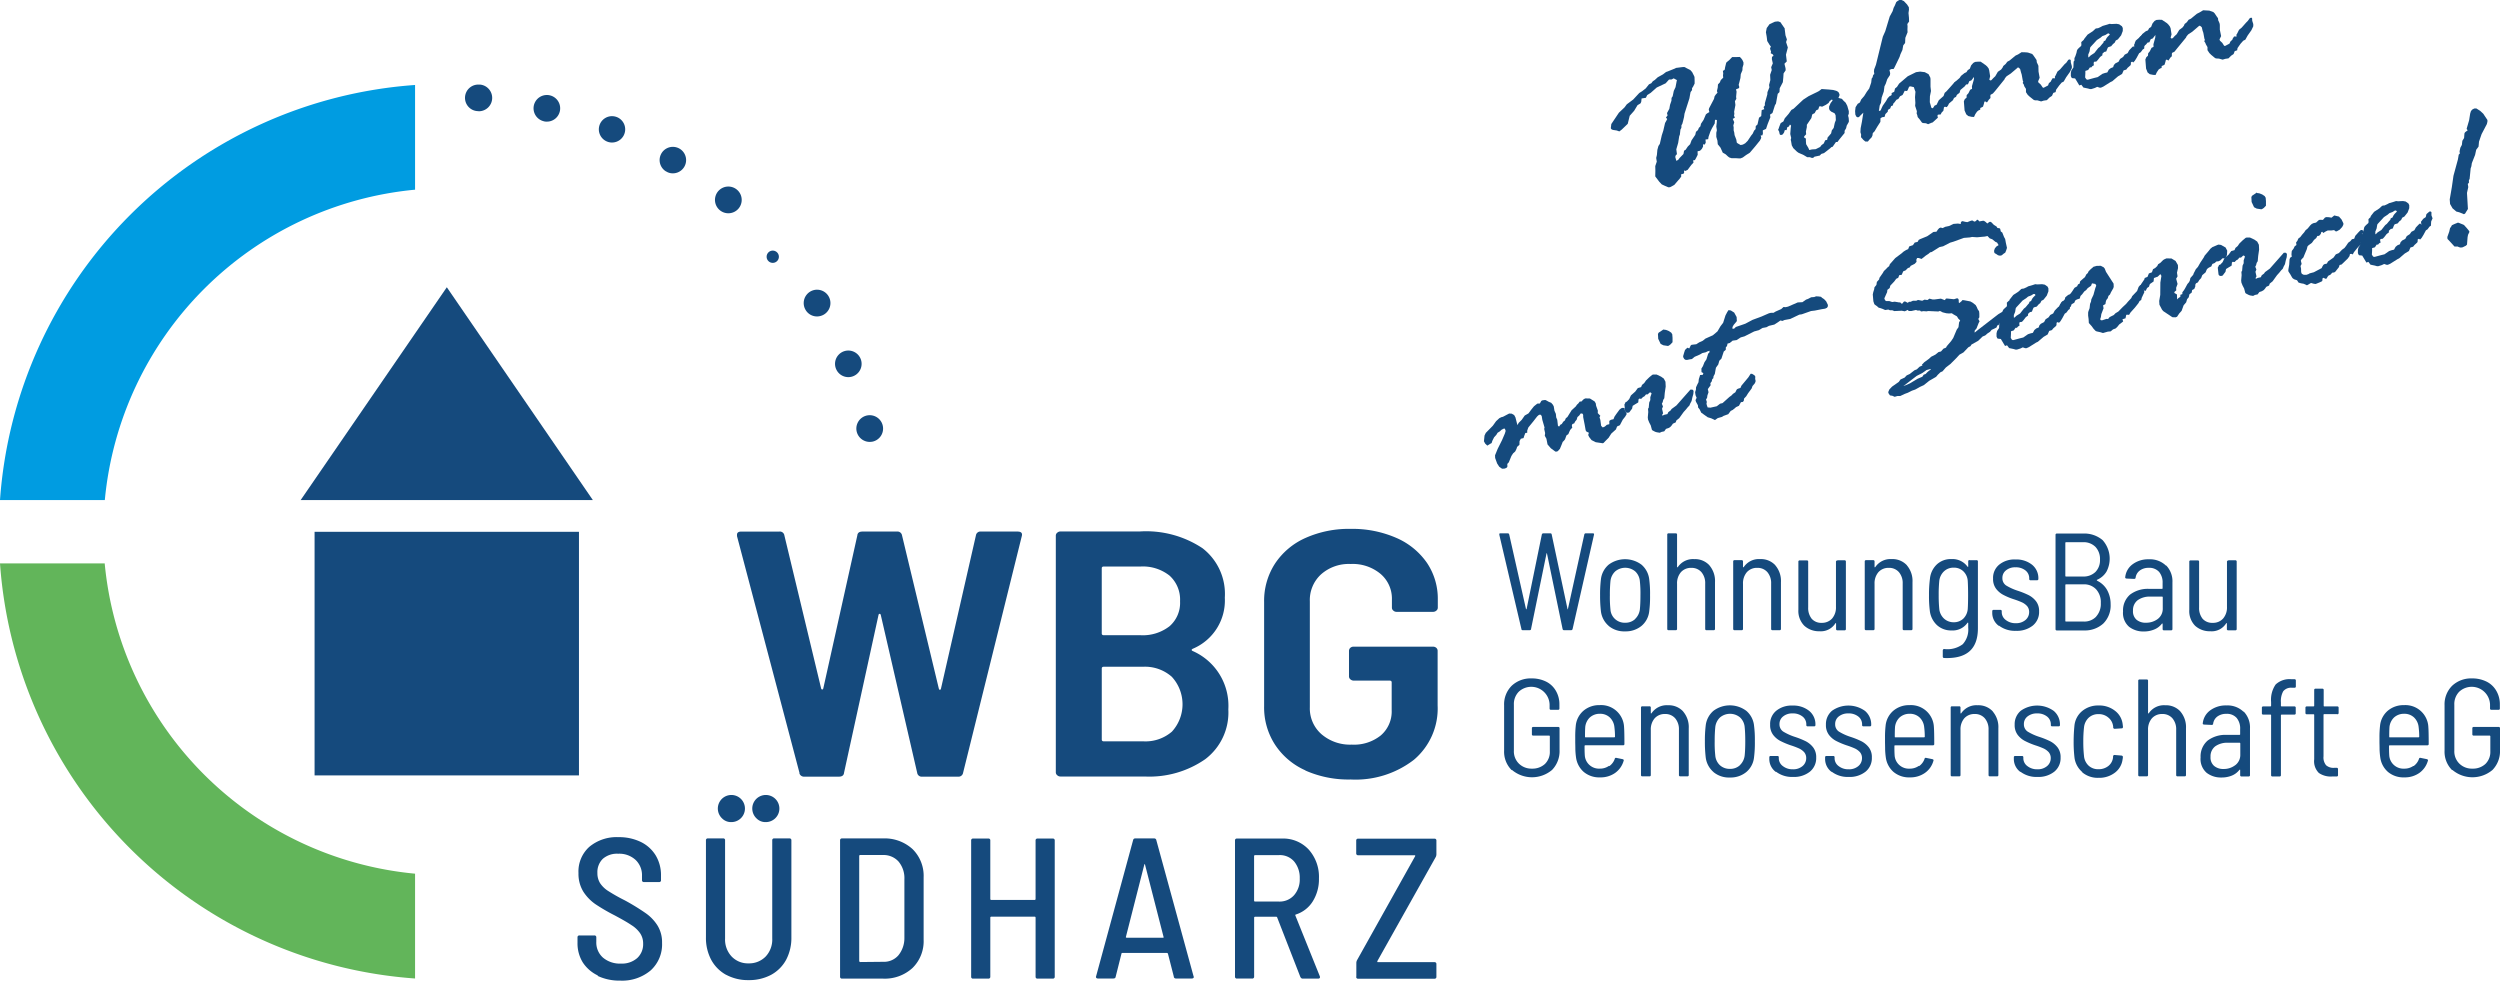
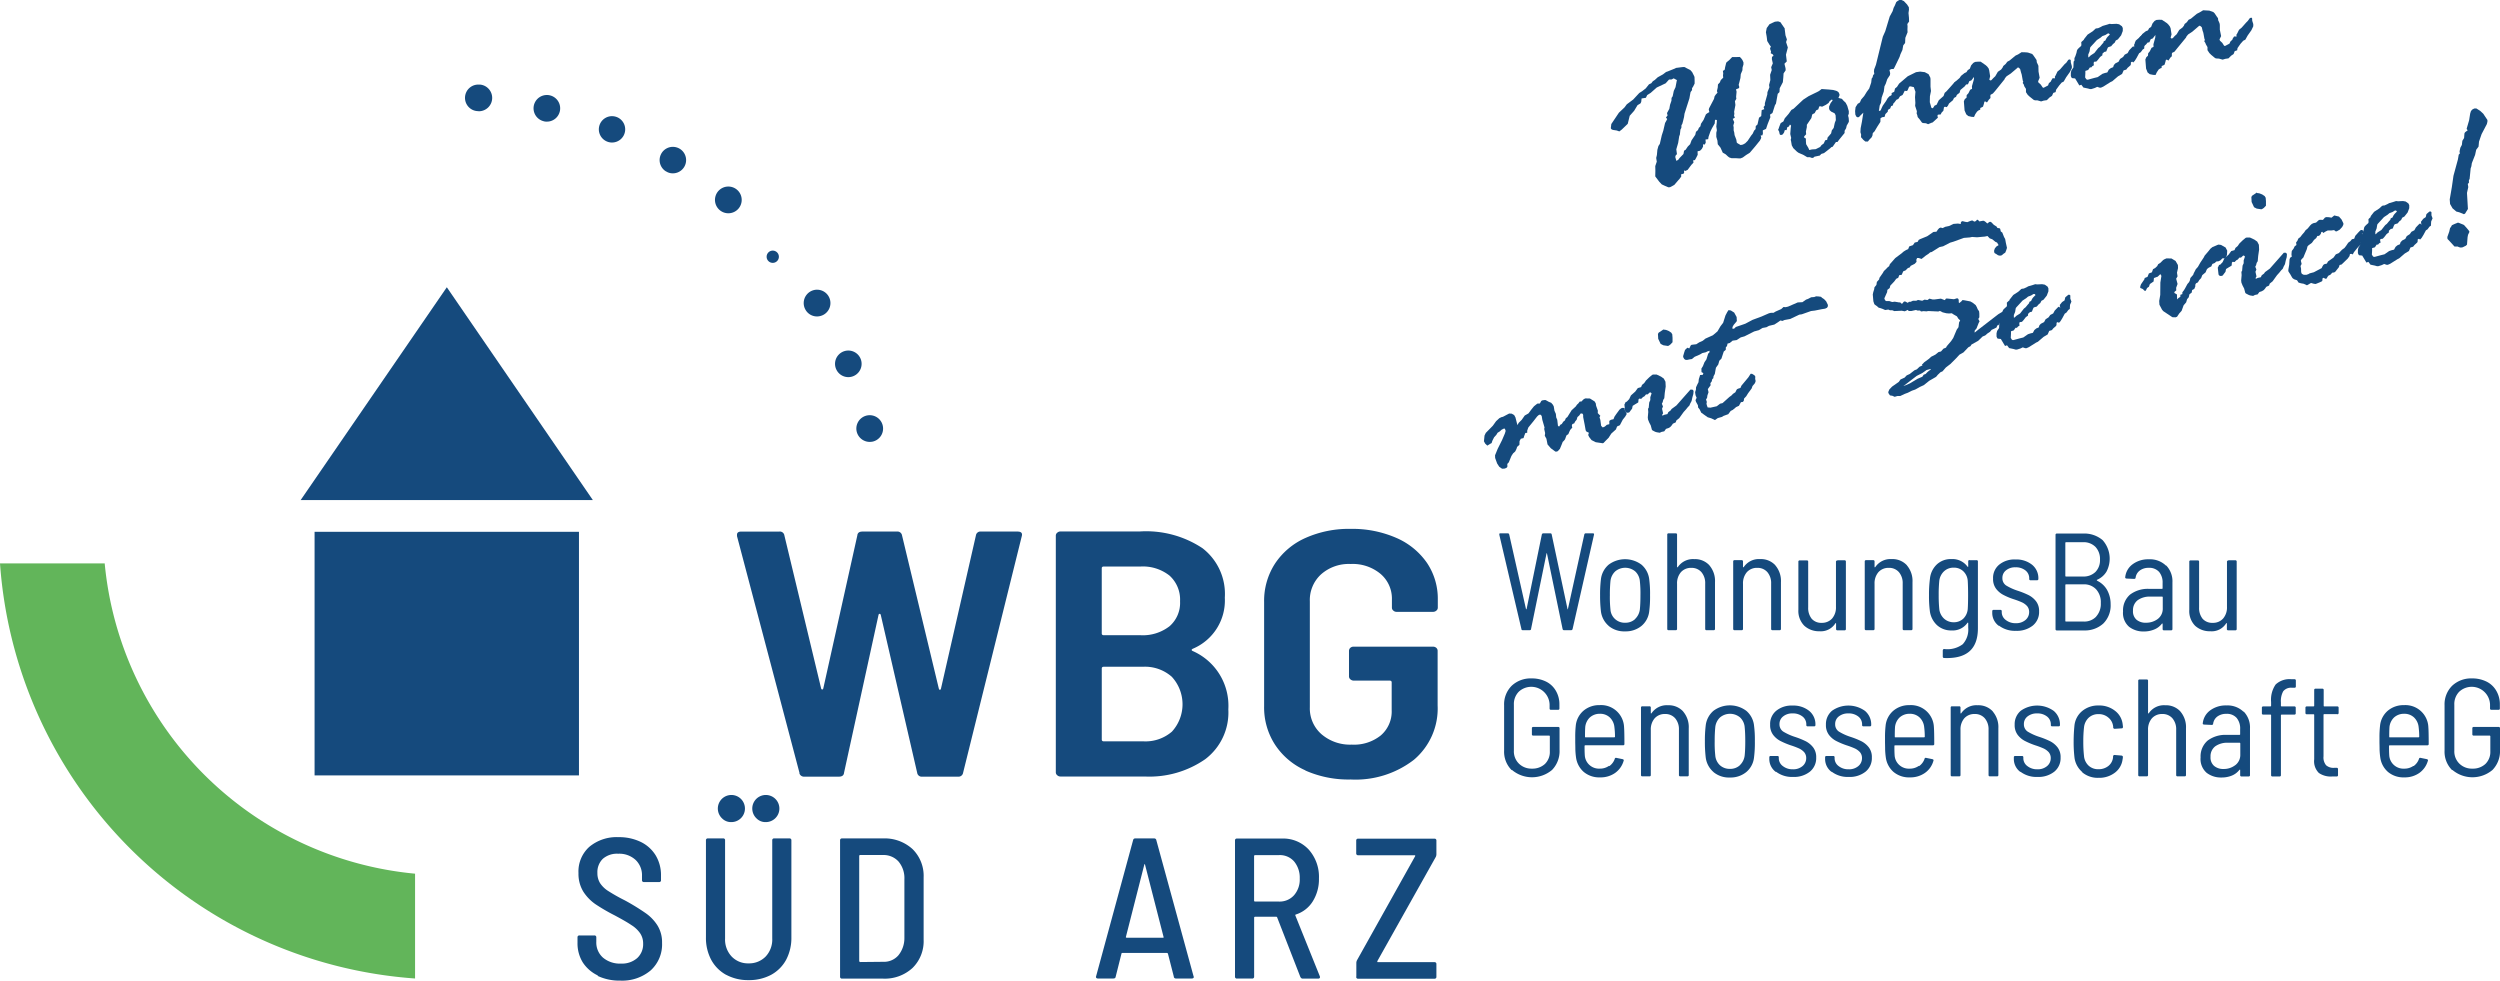
<svg xmlns="http://www.w3.org/2000/svg" id="Ebene_1" data-name="Ebene 1" width="224.476" height="88.049" viewBox="0 0 224.476 88.049">
  <g id="Gruppe_10" data-name="Gruppe 10">
    <g id="Gruppe_8" data-name="Gruppe 8" transform="translate(0 7.595)">
      <rect id="Rechteck_4" data-name="Rechteck 4" width="23.739" height="21.873" transform="translate(28.246 40.156)" fill="#154a7d" />
      <path id="Pfad_5" data-name="Pfad 5" d="M25.76,43.716,38.882,24.61,51.993,43.716Z" transform="translate(1.238 -6.412)" fill="#154a7d" />
      <path id="Pfad_6" data-name="Pfad 6" d="M51.3,84.14a3.288,3.288,0,0,1-1.352-1.174,3.253,3.253,0,0,1-.472-1.761v-.482a.16.16,0,0,1,.178-.178h1.331a.16.16,0,0,1,.178.178v.4a1.806,1.806,0,0,0,.6,1.415,2.353,2.353,0,0,0,1.625.535,2.067,2.067,0,0,0,1.446-.493,1.684,1.684,0,0,0,.535-1.3,1.63,1.63,0,0,0-.272-.933,2.672,2.672,0,0,0-.786-.734c-.335-.231-.838-.514-1.478-.859a16.838,16.838,0,0,1-1.75-1.017,4.007,4.007,0,0,1-1.09-1.132,3.064,3.064,0,0,1-.43-1.656,2.973,2.973,0,0,1,.985-2.369,3.833,3.833,0,0,1,2.62-.859,4.454,4.454,0,0,1,1.991.43A3.209,3.209,0,0,1,56.5,73.365a3.426,3.426,0,0,1,.472,1.8v.409a.156.156,0,0,1-.178.178H55.444a.16.16,0,0,1-.178-.178V75.2a1.887,1.887,0,0,0-.576-1.436,2.154,2.154,0,0,0-1.562-.555,1.937,1.937,0,0,0-1.373.451,1.658,1.658,0,0,0-.493,1.279,1.688,1.688,0,0,0,.241.912,2.438,2.438,0,0,0,.744.713,16.121,16.121,0,0,0,1.488.838,19.768,19.768,0,0,1,1.876,1.153,3.875,3.875,0,0,1,1.048,1.1,2.865,2.865,0,0,1,.409,1.562,3.157,3.157,0,0,1-1.017,2.463,3.962,3.962,0,0,1-2.735.922,4.592,4.592,0,0,1-2.023-.419" transform="translate(2.379 -4.147)" fill="#154a7d" />
      <path id="Pfad_7" data-name="Pfad 7" d="M65.029,70.211a1.217,1.217,0,1,1,.828.325,1.113,1.113,0,0,1-.828-.325m-3.092,0a1.217,1.217,0,1,1,.828.325,1.113,1.113,0,0,1-.828-.325M62.3,84.255A3.358,3.358,0,0,1,60.952,82.9a4.179,4.179,0,0,1-.472-2.023v-8.7A.16.16,0,0,1,60.658,72h1.362a.156.156,0,0,1,.178.178v8.8a2.228,2.228,0,0,0,.587,1.625,2.014,2.014,0,0,0,1.52.618,2.061,2.061,0,0,0,1.541-.618,2.227,2.227,0,0,0,.587-1.625v-8.8A.16.16,0,0,1,66.611,72h1.363a.16.16,0,0,1,.178.178v8.7A4.208,4.208,0,0,1,67.68,82.9a3.358,3.358,0,0,1-1.352,1.352,4.179,4.179,0,0,1-2.023.472,4.1,4.1,0,0,1-2-.472" transform="translate(2.907 -4.315)" fill="#154a7d" />
      <path id="Pfad_8" data-name="Pfad 8" d="M73.773,82.929l2.065-.021a1.711,1.711,0,0,0,1.373-.587,2.446,2.446,0,0,0,.535-1.572V75.5a2.316,2.316,0,0,0-.524-1.593,1.8,1.8,0,0,0-1.4-.587H73.762s-.073.021-.073.073v9.454s.021.073.073.073m-1.792,1.31V72.008a.16.16,0,0,1,.178-.178H75.8a3.71,3.71,0,0,1,2.673.954,3.362,3.362,0,0,1,1,2.536v5.607a3.362,3.362,0,0,1-1,2.536,3.676,3.676,0,0,1-2.673.954H72.148a.16.16,0,0,1-.178-.178" transform="translate(3.46 -4.142)" fill="#154a7d" />
-       <path id="Pfad_9" data-name="Pfad 9" d="M89.164,71.84h1.363a.16.16,0,0,1,.178.178V84.239a.16.16,0,0,1-.178.178H89.164a.16.16,0,0,1-.178-.178V78.925s-.021-.073-.073-.073h-3.92s-.073.021-.073.073v5.314a.16.16,0,0,1-.178.178H83.378a.16.16,0,0,1-.178-.178V72.018a.16.16,0,0,1,.178-.178h1.363a.156.156,0,0,1,.178.178v5.261s.021.073.073.073h3.92s.073-.021.073-.073V72.018a.16.16,0,0,1,.178-.178" transform="translate(4 -4.141)" fill="#154a7d" />
      <path id="Pfad_10" data-name="Pfad 10" d="M96.584,80.718a.171.171,0,0,0,.063.031H99.9a.082.082,0,0,0,.063-.031c.021-.021.021-.031,0-.042l-1.666-6.5s-.021-.042-.031-.042-.021.01-.031.042l-1.656,6.5v.042m4.308,3.532-.535-2.086a.143.143,0,0,0-.094-.052H96.28c-.063,0-.094.021-.094.052l-.524,2.086c-.01.1-.084.157-.2.157h-1.4a.181.181,0,0,1-.136-.052.139.139,0,0,1-.021-.147l3.322-12.221a.185.185,0,0,1,.2-.157h1.687a.185.185,0,0,1,.2.157l3.343,12.221.021.052c0,.094-.063.147-.178.147H101.08a.185.185,0,0,1-.2-.157" transform="translate(4.514 -4.142)" fill="#154a7d" />
      <path id="Pfad_11" data-name="Pfad 11" d="M107.519,73.4v4.025s.021.073.073.073h2.17a1.726,1.726,0,0,0,1.342-.566,2.134,2.134,0,0,0,.514-1.5,2.281,2.281,0,0,0-.5-1.53,1.693,1.693,0,0,0-1.352-.576h-2.17s-.073.021-.073.073m4.15,10.869-2.086-5.356s-.031-.052-.073-.052h-1.918s-.073.021-.073.073v5.3a.16.16,0,0,1-.178.178h-1.362a.16.16,0,0,1-.178-.178V72.018a.16.16,0,0,1,.178-.178H110a3.129,3.129,0,0,1,2.421.985,3.672,3.672,0,0,1,.922,2.589,3.75,3.75,0,0,1-.555,2.065,2.781,2.781,0,0,1-1.53,1.184c-.031.01-.052.042-.031.094l2.19,5.439.021.073c0,.094-.052.147-.157.147h-1.4a.21.21,0,0,1-.2-.147" transform="translate(5.086 -4.141)" fill="#154a7d" />
      <path id="Pfad_12" data-name="Pfad 12" d="M116.2,84.238V83.012a.571.571,0,0,1,.052-.231l5.23-9.359a.12.12,0,0,0,0-.063c0-.021-.021-.021-.042-.021h-5.073a.16.16,0,0,1-.178-.178V72.028a.16.16,0,0,1,.178-.178h6.844a.16.16,0,0,1,.178.178v1.226a.571.571,0,0,1-.052.231l-5.251,9.359a.12.12,0,0,0,0,.063c0,.021.021.031.042.031h5.083a.16.16,0,0,1,.178.178v1.132a.16.16,0,0,1-.178.178h-6.844a.16.16,0,0,1-.178-.178" transform="translate(5.586 -4.141)" fill="#154a7d" />
      <path id="Pfad_13" data-name="Pfad 13" d="M130.431,54.274l-1.981-8.447v-.052c-.01-.052.021-.084.094-.084h.66c.073,0,.115.031.136.115l1.5,6.666s.021.042.031.042.021-.01.031-.042l1.363-6.666a.135.135,0,0,1,.136-.115h.618c.084,0,.126.031.136.115l1.415,6.666s.01.042.021.042.021-.01.021-.042l1.467-6.666a.128.128,0,0,1,.136-.115h.639c.084,0,.115.042.094.136l-1.918,8.447a.135.135,0,0,1-.136.115h-.629c-.073,0-.115-.031-.136-.115l-1.4-6.771-.021-.042a.115.115,0,0,0-.021.042L131.3,54.274c0,.073-.052.115-.136.115h-.6a.121.121,0,0,1-.136-.115" transform="translate(6.175 -5.398)" fill="#154a7d" />
      <path id="Pfad_14" data-name="Pfad 14" d="M140.214,53.287a1.42,1.42,0,0,0,.44-.87c.031-.3.052-.723.052-1.268a10.16,10.16,0,0,0-.052-1.268,1.349,1.349,0,0,0-.419-.88,1.4,1.4,0,0,0-1.792,0,1.41,1.41,0,0,0-.43.88,12.572,12.572,0,0,0-.052,1.268,10.16,10.16,0,0,0,.052,1.268,1.272,1.272,0,0,0,1.321,1.195,1.263,1.263,0,0,0,.891-.325m-2.369.608a2.049,2.049,0,0,1-.7-1.321,11.688,11.688,0,0,1-.073-1.436,11.109,11.109,0,0,1,.073-1.415,2.041,2.041,0,0,1,.692-1.321,2.463,2.463,0,0,1,2.956,0,2.041,2.041,0,0,1,.692,1.321,9.783,9.783,0,0,1,.073,1.415,10.112,10.112,0,0,1-.073,1.436,1.992,1.992,0,0,1-.692,1.321,2.225,2.225,0,0,1-1.478.493,2.172,2.172,0,0,1-1.478-.493" transform="translate(6.59 -5.292)" fill="#154a7d" />
      <path id="Pfad_15" data-name="Pfad 15" d="M146.624,48.572a2.152,2.152,0,0,1,.5,1.509v4.182a.111.111,0,0,1-.126.126h-.629a.111.111,0,0,1-.126-.126V50.207a1.514,1.514,0,0,0-.335-1.027,1.155,1.155,0,0,0-.912-.388,1.2,1.2,0,0,0-.933.388,1.523,1.523,0,0,0-.346,1.048v4.035a.111.111,0,0,1-.126.126h-.629a.111.111,0,0,1-.126-.126V45.816a.111.111,0,0,1,.126-.126h.629a.111.111,0,0,1,.126.126v2.893s0,.031.021.031.021,0,.042-.01a1.637,1.637,0,0,1,1.478-.723,1.754,1.754,0,0,1,1.363.555" transform="translate(6.867 -5.398)" fill="#154a7d" />
      <path id="Pfad_16" data-name="Pfad 16" d="M152.274,48.466a2.152,2.152,0,0,1,.5,1.509v4.182a.111.111,0,0,1-.126.126h-.629a.111.111,0,0,1-.126-.126V50.1a1.514,1.514,0,0,0-.335-1.027,1.155,1.155,0,0,0-.912-.388,1.2,1.2,0,0,0-.933.388,1.523,1.523,0,0,0-.346,1.048v4.035a.111.111,0,0,1-.126.126h-.629a.111.111,0,0,1-.126-.126V48.12a.111.111,0,0,1,.126-.126h.629a.111.111,0,0,1,.126.126V48.6s0,.031.021.031.021,0,.042-.01a1.637,1.637,0,0,1,1.478-.723,1.754,1.754,0,0,1,1.363.555" transform="translate(7.138 -5.292)" fill="#154a7d" />
      <path id="Pfad_17" data-name="Pfad 17" d="M157.581,48h.629a.111.111,0,0,1,.126.126v6.037a.111.111,0,0,1-.126.126h-.629a.111.111,0,0,1-.126-.126v-.482s0-.042-.021-.042a.054.054,0,0,0-.042.021,1.54,1.54,0,0,1-1.425.713,1.942,1.942,0,0,1-1.362-.493,1.882,1.882,0,0,1-.535-1.436V48.136a.111.111,0,0,1,.126-.126h.629a.111.111,0,0,1,.126.126v4.087a1.543,1.543,0,0,0,.314,1.027,1.13,1.13,0,0,0,.891.367,1.218,1.218,0,0,0,.943-.388,1.523,1.523,0,0,0,.346-1.048V48.147a.111.111,0,0,1,.126-.126" transform="translate(7.407 -5.287)" fill="#154a7d" />
      <path id="Pfad_18" data-name="Pfad 18" d="M163.544,48.466a2.152,2.152,0,0,1,.5,1.509v4.182a.111.111,0,0,1-.126.126h-.629a.111.111,0,0,1-.126-.126V50.1a1.514,1.514,0,0,0-.335-1.027,1.155,1.155,0,0,0-.912-.388,1.2,1.2,0,0,0-.933.388,1.523,1.523,0,0,0-.346,1.048v4.035a.111.111,0,0,1-.126.126h-.629a.111.111,0,0,1-.126-.126V48.12a.111.111,0,0,1,.126-.126h.629a.111.111,0,0,1,.126.126V48.6s0,.031.021.031.021,0,.042-.01a1.637,1.637,0,0,1,1.478-.723,1.754,1.754,0,0,1,1.363.555" transform="translate(7.68 -5.292)" fill="#154a7d" />
      <path id="Pfad_19" data-name="Pfad 19" d="M168.771,51.129c0-.493-.01-.922-.031-1.268a1.313,1.313,0,0,0-.388-.859,1.2,1.2,0,0,0-.87-.335,1.227,1.227,0,0,0-.88.335,1.4,1.4,0,0,0-.419.859,12.577,12.577,0,0,0-.052,1.268,12.406,12.406,0,0,0,.052,1.247,1.371,1.371,0,0,0,.419.859,1.263,1.263,0,0,0,.88.335,1.22,1.22,0,0,0,.87-.335,1.366,1.366,0,0,0,.388-.859c.021-.325.031-.734.031-1.247m.126-3.134h.629a.111.111,0,0,1,.126.126v5.985c0,1.876-1.006,2.756-3.029,2.673-.084,0-.126-.052-.126-.136v-.555a.216.216,0,0,1,.052-.094.113.113,0,0,1,.084-.021,2.292,2.292,0,0,0,1.656-.43,1.947,1.947,0,0,0,.493-1.488v-.409s0-.031-.021-.042a.063.063,0,0,0-.042.01,1.617,1.617,0,0,1-1.425.692,1.879,1.879,0,0,1-1.31-.472,2.09,2.09,0,0,1-.65-1.3,10.307,10.307,0,0,1-.073-1.4,10.532,10.532,0,0,1,.084-1.467,2.033,2.033,0,0,1,.618-1.289,1.84,1.84,0,0,1,1.31-.482,1.672,1.672,0,0,1,1.446.681c.021.021.031.021.042.021s.021-.01.021-.031V48.11a.111.111,0,0,1,.126-.126" transform="translate(7.945 -5.292)" fill="#154a7d" />
      <path id="Pfad_20" data-name="Pfad 20" d="M171.256,53.883a1.435,1.435,0,0,1-.576-1.184v-.115a.111.111,0,0,1,.126-.126h.6a.111.111,0,0,1,.126.126v.084a.874.874,0,0,0,.356.692,1.389,1.389,0,0,0,.9.293,1.278,1.278,0,0,0,.87-.283.915.915,0,0,0,.335-.723.813.813,0,0,0-.178-.524,1.448,1.448,0,0,0-.451-.335,7.215,7.215,0,0,0-.744-.283,5.694,5.694,0,0,1-.954-.4,1.937,1.937,0,0,1-.65-.555,1.438,1.438,0,0,1-.262-.9,1.532,1.532,0,0,1,.555-1.258,2.169,2.169,0,0,1,1.457-.461,2.258,2.258,0,0,1,1.5.482,1.547,1.547,0,0,1,.555,1.237v.021a.111.111,0,0,1-.126.126h-.566A.111.111,0,0,1,174,49.67v-.052a.888.888,0,0,0-.335-.7,1.365,1.365,0,0,0-.9-.283,1.27,1.27,0,0,0-.849.272.844.844,0,0,0-.325.692.773.773,0,0,0,.325.66,4.851,4.851,0,0,0,1.027.472,7.525,7.525,0,0,1,1,.4,2.006,2.006,0,0,1,.671.555,1.43,1.43,0,0,1,.272.912,1.561,1.561,0,0,1-.566,1.268,2.282,2.282,0,0,1-1.509.472,2.367,2.367,0,0,1-1.52-.461" transform="translate(8.205 -5.291)" fill="#154a7d" />
      <path id="Pfad_21" data-name="Pfad 21" d="M179.747,53.162a1.682,1.682,0,0,0,.419-1.216,1.708,1.708,0,0,0-.419-1.226,1.477,1.477,0,0,0-1.142-.451h-1.572s-.052.021-.052.052V53.56s.01.052.052.052h1.593a1.469,1.469,0,0,0,1.132-.451m-2.777-6.645v3s.01.052.052.052h1.53a1.521,1.521,0,0,0,1.121-.409,1.487,1.487,0,0,0,.409-1.1,1.581,1.581,0,0,0-.409-1.153,1.486,1.486,0,0,0-1.121-.419h-1.53s-.052.021-.052.052m2.851,3.406a2.043,2.043,0,0,1,.891.817,2.609,2.609,0,0,1,.325,1.289,2.283,2.283,0,0,1-.66,1.74,2.452,2.452,0,0,1-1.74.618h-2.421a.111.111,0,0,1-.126-.126V45.836a.111.111,0,0,1,.126-.126h2.327a2.543,2.543,0,0,1,1.771.587,2.493,2.493,0,0,1,.346,2.84,1.838,1.838,0,0,1-.838.723q-.063.031,0,.063" transform="translate(8.466 -5.397)" fill="#154a7d" />
      <path id="Pfad_22" data-name="Pfad 22" d="M185,53.276a1.15,1.15,0,0,0,.451-.954V51.316s-.021-.052-.052-.052h-1.08a1.849,1.849,0,0,0-1.121.325,1.121,1.121,0,0,0-.419.943.987.987,0,0,0,.325.817,1.255,1.255,0,0,0,.838.262A1.725,1.725,0,0,0,185,53.276m.765-4.8a2.042,2.042,0,0,1,.555,1.52v4.171a.111.111,0,0,1-.126.126h-.629a.111.111,0,0,1-.126-.126v-.451s0-.031-.021-.031a.079.079,0,0,0-.042.01,1.646,1.646,0,0,1-.692.524,2.425,2.425,0,0,1-.933.178,2.094,2.094,0,0,1-1.321-.419,1.636,1.636,0,0,1-.545-1.383,1.872,1.872,0,0,1,.629-1.509,2.638,2.638,0,0,1,1.729-.514h1.142s.052-.01.052-.052v-.472a1.473,1.473,0,0,0-.314-1,1.177,1.177,0,0,0-.933-.367,1.308,1.308,0,0,0-.8.241.966.966,0,0,0-.377.639c0,.073-.052.115-.136.115l-.681-.031s-.073-.01-.094-.042a.082.082,0,0,1-.021-.084,1.634,1.634,0,0,1,.671-1.163,2.328,2.328,0,0,1,1.446-.44,2.066,2.066,0,0,1,1.541.566" transform="translate(8.744 -5.291)" fill="#154a7d" />
      <path id="Pfad_23" data-name="Pfad 23" d="M191.061,48h.629a.111.111,0,0,1,.126.126v6.037a.111.111,0,0,1-.126.126h-.629a.111.111,0,0,1-.126-.126v-.482s0-.042-.021-.042a.054.054,0,0,0-.042.021,1.529,1.529,0,0,1-1.425.713,1.942,1.942,0,0,1-1.363-.493,1.876,1.876,0,0,1-.524-1.436V48.136a.111.111,0,0,1,.126-.126h.629a.111.111,0,0,1,.126.126v4.087a1.543,1.543,0,0,0,.314,1.027,1.138,1.138,0,0,0,.9.367,1.2,1.2,0,0,0,.943-.388,1.523,1.523,0,0,0,.346-1.048V48.147a.111.111,0,0,1,.126-.126" transform="translate(9.017 -5.287)" fill="#154a7d" />
      <path id="Pfad_24" data-name="Pfad 24" d="M129.541,66.358a2.329,2.329,0,0,1-.681-1.75V60.531a2.345,2.345,0,0,1,.681-1.75,2.48,2.48,0,0,1,1.8-.66,2.86,2.86,0,0,1,1.3.293,2.072,2.072,0,0,1,.87.828,2.373,2.373,0,0,1,.314,1.226v.346a.111.111,0,0,1-.126.126h-.629a.111.111,0,0,1-.126-.126v-.346a1.647,1.647,0,0,0-2.767-1.153,1.581,1.581,0,0,0-.44,1.174v4.119a1.54,1.54,0,0,0,.451,1.163,1.6,1.6,0,0,0,1.174.451,1.647,1.647,0,0,0,1.163-.419,1.508,1.508,0,0,0,.44-1.142V63.308s-.021-.052-.052-.052H131.48a.111.111,0,0,1-.126-.126v-.524a.111.111,0,0,1,.126-.126h2.232a.111.111,0,0,1,.126.126v1.939a2.428,2.428,0,0,1-.671,1.792,2.791,2.791,0,0,1-3.605,0" transform="translate(6.195 -4.801)" fill="#154a7d" />
      <path id="Pfad_25" data-name="Pfad 25" d="M136.26,61.521a1.387,1.387,0,0,0-.409.859c-.021.346-.021.639-.021.87,0,.031.01.052.052.052h2.589s.052-.021.052-.052a6.8,6.8,0,0,0-.052-.859,1.388,1.388,0,0,0-.409-.87,1.253,1.253,0,0,0-.891-.335,1.319,1.319,0,0,0-.9.325m1.75,4.37a1.318,1.318,0,0,0,.482-.65.108.108,0,0,1,.147-.084l.566.115a.467.467,0,0,1,.084.052c.021.021.01.063,0,.094a2.006,2.006,0,0,1-.765,1.09,2.258,2.258,0,0,1-1.342.4,2.172,2.172,0,0,1-1.467-.482,2.093,2.093,0,0,1-.7-1.3,6.622,6.622,0,0,1-.063-.734c0-.283-.01-.514-.01-.7v-.388A8.837,8.837,0,0,1,135,62.265a2.033,2.033,0,0,1,.681-1.342,2.176,2.176,0,0,1,1.467-.514,2.063,2.063,0,0,1,2.19,1.981c.021.272.031.776.031,1.5a.111.111,0,0,1-.126.126h-3.4s-.052.021-.052.052c0,.262,0,.545.021.859a1.276,1.276,0,0,0,1.352,1.184,1.386,1.386,0,0,0,.807-.241" transform="translate(6.488 -4.691)" fill="#154a7d" />
      <path id="Pfad_26" data-name="Pfad 26" d="M144.374,60.986a2.152,2.152,0,0,1,.5,1.509v4.182a.111.111,0,0,1-.126.126h-.629a.111.111,0,0,1-.126-.126V62.621a1.514,1.514,0,0,0-.335-1.027,1.155,1.155,0,0,0-.912-.388,1.2,1.2,0,0,0-.933.388,1.523,1.523,0,0,0-.346,1.048v4.035a.111.111,0,0,1-.126.126h-.629a.111.111,0,0,1-.126-.126V60.64a.111.111,0,0,1,.126-.126h.629a.111.111,0,0,1,.126.126v.482s0,.031.021.031.021,0,.042-.01a1.637,1.637,0,0,1,1.478-.723,1.754,1.754,0,0,1,1.363.555" transform="translate(6.759 -4.69)" fill="#154a7d" />
      <path id="Pfad_27" data-name="Pfad 27" d="M149.194,65.807a1.42,1.42,0,0,0,.44-.88c.031-.3.052-.723.052-1.268s-.021-.964-.052-1.268a1.349,1.349,0,0,0-.419-.88,1.4,1.4,0,0,0-1.792,0,1.41,1.41,0,0,0-.43.88,12.572,12.572,0,0,0-.052,1.268,10.16,10.16,0,0,0,.052,1.268,1.349,1.349,0,0,0,.419.88,1.288,1.288,0,0,0,.9.325,1.263,1.263,0,0,0,.891-.325m-2.369.608a2.049,2.049,0,0,1-.7-1.321,11.691,11.691,0,0,1-.073-1.436,11.112,11.112,0,0,1,.073-1.415,2.041,2.041,0,0,1,.692-1.321,2.463,2.463,0,0,1,2.956,0,2.016,2.016,0,0,1,.692,1.321,9.783,9.783,0,0,1,.073,1.415,10.112,10.112,0,0,1-.073,1.436,1.992,1.992,0,0,1-.692,1.321,2.226,2.226,0,0,1-1.478.493,2.172,2.172,0,0,1-1.478-.493" transform="translate(7.022 -4.69)" fill="#154a7d" />
      <path id="Pfad_28" data-name="Pfad 28" d="M152.156,66.4a1.435,1.435,0,0,1-.576-1.184V65.1a.111.111,0,0,1,.126-.126h.6a.111.111,0,0,1,.126.126v.084a.874.874,0,0,0,.356.692,1.389,1.389,0,0,0,.9.293,1.278,1.278,0,0,0,.87-.283.915.915,0,0,0,.335-.723.813.813,0,0,0-.178-.524,1.448,1.448,0,0,0-.451-.335,7.213,7.213,0,0,0-.744-.283,6.737,6.737,0,0,1-.954-.4,1.937,1.937,0,0,1-.65-.555,1.438,1.438,0,0,1-.262-.9,1.532,1.532,0,0,1,.555-1.258,2.169,2.169,0,0,1,1.457-.461,2.258,2.258,0,0,1,1.5.482,1.547,1.547,0,0,1,.555,1.237v.021a.111.111,0,0,1-.126.126h-.566a.111.111,0,0,1-.126-.126v-.052a.888.888,0,0,0-.335-.7,1.365,1.365,0,0,0-.9-.283,1.27,1.27,0,0,0-.849.272.844.844,0,0,0-.325.692.773.773,0,0,0,.325.66,4.85,4.85,0,0,0,1.027.472,7.525,7.525,0,0,1,1,.4,2.006,2.006,0,0,1,.671.555,1.43,1.43,0,0,1,.273.912,1.561,1.561,0,0,1-.566,1.268,2.282,2.282,0,0,1-1.509.472,2.367,2.367,0,0,1-1.52-.461" transform="translate(7.287 -4.689)" fill="#154a7d" />
      <path id="Pfad_29" data-name="Pfad 29" d="M156.936,66.4a1.435,1.435,0,0,1-.576-1.184V65.1a.111.111,0,0,1,.126-.126h.6a.111.111,0,0,1,.126.126v.084a.874.874,0,0,0,.356.692,1.389,1.389,0,0,0,.9.293,1.278,1.278,0,0,0,.87-.283.915.915,0,0,0,.335-.723.813.813,0,0,0-.178-.524,1.448,1.448,0,0,0-.451-.335,7.215,7.215,0,0,0-.744-.283,6.735,6.735,0,0,1-.954-.4,1.936,1.936,0,0,1-.65-.555,1.438,1.438,0,0,1-.262-.9,1.563,1.563,0,0,1,.555-1.258,2.551,2.551,0,0,1,2.956.021,1.579,1.579,0,0,1,.555,1.237v.021a.111.111,0,0,1-.126.126h-.566a.111.111,0,0,1-.126-.126v-.052a.888.888,0,0,0-.335-.7,1.365,1.365,0,0,0-.9-.283,1.319,1.319,0,0,0-.859.272.844.844,0,0,0-.325.692.773.773,0,0,0,.325.66,4.85,4.85,0,0,0,1.027.472,7.524,7.524,0,0,1,1,.4,2.006,2.006,0,0,1,.671.555,1.43,1.43,0,0,1,.272.912,1.561,1.561,0,0,1-.566,1.268,2.282,2.282,0,0,1-1.509.472,2.367,2.367,0,0,1-1.52-.461" transform="translate(7.517 -4.689)" fill="#154a7d" />
      <path id="Pfad_30" data-name="Pfad 30" d="M162.8,61.521a1.387,1.387,0,0,0-.409.859c-.021.346-.021.639-.021.87,0,.031.01.052.052.052h2.589s.052-.021.052-.052a6.8,6.8,0,0,0-.052-.859,1.388,1.388,0,0,0-.409-.87,1.253,1.253,0,0,0-.891-.335,1.319,1.319,0,0,0-.9.325m1.75,4.37a1.317,1.317,0,0,0,.482-.65.108.108,0,0,1,.147-.084l.566.115a.467.467,0,0,1,.084.052c.021.021.01.063,0,.094a1.955,1.955,0,0,1-.765,1.09,2.258,2.258,0,0,1-1.342.4,2.172,2.172,0,0,1-1.467-.482,2.093,2.093,0,0,1-.7-1.3,6.629,6.629,0,0,1-.063-.734c0-.283-.01-.514-.01-.7v-.388a8.841,8.841,0,0,1,.052-1.027,2.033,2.033,0,0,1,.681-1.342,2.176,2.176,0,0,1,1.467-.514,2.063,2.063,0,0,1,2.19,1.981c.021.272.031.776.031,1.5a.111.111,0,0,1-.126.126h-3.4s-.052.021-.052.052c0,.262,0,.545.021.859a1.276,1.276,0,0,0,1.352,1.184,1.386,1.386,0,0,0,.807-.241" transform="translate(7.763 -4.691)" fill="#154a7d" />
      <path id="Pfad_31" data-name="Pfad 31" d="M170.9,60.986a2.152,2.152,0,0,1,.5,1.509v4.182a.111.111,0,0,1-.126.126h-.629a.111.111,0,0,1-.126-.126V62.621a1.514,1.514,0,0,0-.335-1.027,1.155,1.155,0,0,0-.912-.388,1.2,1.2,0,0,0-.933.388A1.523,1.523,0,0,0,168,62.642v4.035a.111.111,0,0,1-.126.126h-.629a.111.111,0,0,1-.126-.126V60.64a.111.111,0,0,1,.126-.126h.629a.111.111,0,0,1,.126.126v.482s0,.031.021.031.021,0,.042-.01a1.637,1.637,0,0,1,1.478-.723,1.753,1.753,0,0,1,1.362.555" transform="translate(8.034 -4.69)" fill="#154a7d" />
      <path id="Pfad_32" data-name="Pfad 32" d="M173.106,66.4a1.435,1.435,0,0,1-.576-1.184V65.1a.111.111,0,0,1,.126-.126h.6a.111.111,0,0,1,.126.126v.084a.874.874,0,0,0,.356.692,1.389,1.389,0,0,0,.9.293,1.278,1.278,0,0,0,.87-.283.915.915,0,0,0,.335-.723.813.813,0,0,0-.178-.524,1.448,1.448,0,0,0-.451-.335,7.213,7.213,0,0,0-.744-.283,6.737,6.737,0,0,1-.954-.4,1.937,1.937,0,0,1-.65-.555,1.438,1.438,0,0,1-.262-.9,1.563,1.563,0,0,1,.555-1.258,2.551,2.551,0,0,1,2.956.021,1.579,1.579,0,0,1,.555,1.237v.021a.111.111,0,0,1-.126.126h-.566a.111.111,0,0,1-.126-.126v-.052a.888.888,0,0,0-.335-.7,1.365,1.365,0,0,0-.9-.283,1.319,1.319,0,0,0-.859.272.844.844,0,0,0-.325.692.773.773,0,0,0,.325.66,4.851,4.851,0,0,0,1.027.472,7.525,7.525,0,0,1,1,.4,2.006,2.006,0,0,1,.671.555,1.43,1.43,0,0,1,.272.912,1.561,1.561,0,0,1-.566,1.268,2.282,2.282,0,0,1-1.509.472,2.367,2.367,0,0,1-1.52-.461" transform="translate(8.294 -4.689)" fill="#154a7d" />
      <path id="Pfad_33" data-name="Pfad 33" d="M178.426,66.414a2.049,2.049,0,0,1-.7-1.321,11.807,11.807,0,0,1-.073-1.436c0-.419.021-.9.073-1.425a1.959,1.959,0,0,1,.7-1.3,2.236,2.236,0,0,1,1.467-.493,2.281,2.281,0,0,1,1.467.472,1.768,1.768,0,0,1,.692,1.184l.031.262v.021a.209.209,0,0,1-.031.084.1.1,0,0,1-.084.031l-.629.042a.135.135,0,0,1-.136-.115.476.476,0,0,0-.01-.147,1.173,1.173,0,0,0-.419-.744,1.3,1.3,0,0,0-.891-.314,1.253,1.253,0,0,0-.891.335,1.388,1.388,0,0,0-.409.87,11,11,0,0,0-.063,1.268,11.191,11.191,0,0,0,.063,1.279,1.338,1.338,0,0,0,.409.87,1.245,1.245,0,0,0,.891.325,1.378,1.378,0,0,0,.9-.3,1.136,1.136,0,0,0,.409-.765V65c.031-.094.073-.126.147-.115l.618.052c.073.021.115.052.115.115V65.1a.553.553,0,0,1-.021.147,1.759,1.759,0,0,1-.681,1.216,2.311,2.311,0,0,1-1.478.472,2.163,2.163,0,0,1-1.467-.493" transform="translate(8.54 -4.689)" fill="#154a7d" />
      <path id="Pfad_34" data-name="Pfad 34" d="M186.974,61.092a2.152,2.152,0,0,1,.5,1.509v4.182a.111.111,0,0,1-.126.126h-.629a.111.111,0,0,1-.126-.126V62.727a1.514,1.514,0,0,0-.335-1.027,1.156,1.156,0,0,0-.912-.388,1.2,1.2,0,0,0-.933.388,1.523,1.523,0,0,0-.346,1.048v4.035a.111.111,0,0,1-.126.126h-.629a.111.111,0,0,1-.126-.126V58.336a.111.111,0,0,1,.126-.126h.629a.111.111,0,0,1,.126.126v2.893s0,.031.021.031.021,0,.042-.01a1.637,1.637,0,0,1,1.478-.723,1.754,1.754,0,0,1,1.363.555" transform="translate(8.807 -4.796)" fill="#154a7d" />
      <path id="Pfad_35" data-name="Pfad 35" d="M191.643,65.8a1.15,1.15,0,0,0,.451-.954V63.836s-.021-.052-.052-.052h-1.08a1.849,1.849,0,0,0-1.121.325,1.121,1.121,0,0,0-.419.943.987.987,0,0,0,.325.817,1.26,1.26,0,0,0,.838.272,1.668,1.668,0,0,0,1.059-.346m.765-4.8a2.042,2.042,0,0,1,.555,1.52v4.171a.111.111,0,0,1-.126.126h-.629a.111.111,0,0,1-.126-.126v-.451s0-.031-.021-.031a.079.079,0,0,0-.042.01,1.647,1.647,0,0,1-.692.524,2.424,2.424,0,0,1-.933.168,2.094,2.094,0,0,1-1.321-.419,1.636,1.636,0,0,1-.545-1.383,1.872,1.872,0,0,1,.629-1.509,2.638,2.638,0,0,1,1.729-.514h1.142s.052-.01.052-.052v-.472a1.473,1.473,0,0,0-.314-1,1.162,1.162,0,0,0-.933-.367,1.308,1.308,0,0,0-.8.241.966.966,0,0,0-.377.639c0,.073-.052.115-.136.115l-.681-.031a.241.241,0,0,1-.094-.031.087.087,0,0,1-.021-.084,1.634,1.634,0,0,1,.671-1.163,2.328,2.328,0,0,1,1.446-.44,2.066,2.066,0,0,1,1.541.566" transform="translate(9.063 -4.689)" fill="#154a7d" />
      <path id="Pfad_36" data-name="Pfad 36" d="M195.708,59.249a1.805,1.805,0,0,0-.22,1.017v.314s.021.052.052.052h1.153a.111.111,0,0,1,.126.126v.482a.111.111,0,0,1-.126.126h-1.153s-.052.021-.052.052v5.377a.111.111,0,0,1-.126.126h-.629a.111.111,0,0,1-.126-.126V61.418s-.01-.052-.052-.052h-.65a.111.111,0,0,1-.126-.126v-.482a.111.111,0,0,1,.126-.126h.65s.052-.021.052-.052v-.346a2.4,2.4,0,0,1,.409-1.572,1.822,1.822,0,0,1,1.425-.472h.262a.111.111,0,0,1,.126.126v.514a.111.111,0,0,1-.126.126h-.22a.894.894,0,0,0-.786.314" transform="translate(9.316 -4.797)" fill="#154a7d" />
      <path id="Pfad_37" data-name="Pfad 37" d="M200.35,61.285h-1.163s-.052.021-.052.052v3.731a1.093,1.093,0,0,0,.231.807.994.994,0,0,0,.734.231h.21a.111.111,0,0,1,.126.126v.524a.111.111,0,0,1-.126.126h-.377a1.869,1.869,0,0,1-1.216-.314,1.479,1.479,0,0,1-.419-1.226V61.348s-.01-.052-.052-.052h-.608a.111.111,0,0,1-.126-.126v-.451a.111.111,0,0,1,.126-.126h.608s.052-.021.052-.052V59.126a.111.111,0,0,1,.126-.126h.6a.111.111,0,0,1,.126.126v1.415s.01.052.052.052h1.163a.111.111,0,0,1,.126.126v.451a.111.111,0,0,1-.126.126" transform="translate(9.495 -4.758)" fill="#154a7d" />
      <path id="Pfad_38" data-name="Pfad 38" d="M205.16,61.521a1.387,1.387,0,0,0-.409.859c-.021.346-.021.639-.021.87,0,.031.01.052.052.052h2.589s.052-.021.052-.052a6.8,6.8,0,0,0-.052-.859,1.388,1.388,0,0,0-.409-.87,1.253,1.253,0,0,0-.891-.335,1.319,1.319,0,0,0-.9.325m1.75,4.37a1.317,1.317,0,0,0,.482-.65.108.108,0,0,1,.147-.084l.566.115a.467.467,0,0,1,.084.052c.021.021.01.063,0,.094a2.006,2.006,0,0,1-.765,1.09,2.258,2.258,0,0,1-1.342.4,2.172,2.172,0,0,1-1.467-.482,2.093,2.093,0,0,1-.7-1.3,6.622,6.622,0,0,1-.063-.734c0-.283-.01-.514-.01-.7v-.388a8.837,8.837,0,0,1,.052-1.027,2.033,2.033,0,0,1,.681-1.342,2.176,2.176,0,0,1,1.467-.514,2.063,2.063,0,0,1,2.19,1.981c.021.272.031.776.031,1.5a.111.111,0,0,1-.126.126h-3.385s-.052.021-.052.052c0,.262,0,.545.021.859a1.276,1.276,0,0,0,1.352,1.184,1.386,1.386,0,0,0,.807-.241" transform="translate(9.8 -4.691)" fill="#154a7d" />
      <path id="Pfad_39" data-name="Pfad 39" d="M210.111,66.358a2.328,2.328,0,0,1-.681-1.75V60.531a2.345,2.345,0,0,1,.681-1.75,2.48,2.48,0,0,1,1.8-.66,2.86,2.86,0,0,1,1.3.293,2.072,2.072,0,0,1,.87.828,2.373,2.373,0,0,1,.314,1.226v.346a.111.111,0,0,1-.126.126h-.629a.111.111,0,0,1-.126-.126v-.346a1.647,1.647,0,0,0-2.767-1.153,1.581,1.581,0,0,0-.44,1.174v4.119a1.54,1.54,0,0,0,.451,1.163,1.6,1.6,0,0,0,1.174.451A1.647,1.647,0,0,0,213.1,65.8a1.508,1.508,0,0,0,.44-1.142V63.308s-.021-.052-.052-.052H212.05a.111.111,0,0,1-.126-.126v-.524a.111.111,0,0,1,.126-.126h2.232a.111.111,0,0,1,.126.126v1.939a2.428,2.428,0,0,1-.671,1.792,2.791,2.791,0,0,1-3.605,0" transform="translate(10.068 -4.801)" fill="#154a7d" />
-       <path id="Pfad_40" data-name="Pfad 40" d="M37.269,16.692V7.28A40.216,40.216,0,0,0,0,44.549H9.412A30.894,30.894,0,0,1,37.28,16.681" transform="translate(0 -7.245)" fill="#009ce1" />
      <path id="Pfad_41" data-name="Pfad 41" d="M9.412,48.27H0A40.216,40.216,0,0,0,37.269,85.54V76.128A30.894,30.894,0,0,1,9.4,48.26" transform="translate(0 -5.275)" fill="#62b55a" />
      <path id="Pfad_42" data-name="Pfad 42" d="M41.055,9.629h-.094a1.193,1.193,0,1,1,.178-2.379h.084a1.2,1.2,0,0,1-.094,2.39h-.094m5.88.9A1.195,1.195,0,1,1,48.35,9.65a1.186,1.186,0,0,1-1.163.922.809.809,0,0,1-.272-.031m5.66,1.813h0a1.183,1.183,0,1,1,.451.094,1.121,1.121,0,0,1-.451-.094m5.3,2.683h0a1.189,1.189,0,1,1,.629.178,1.09,1.09,0,0,1-.618-.178m4.821,3.48a1.2,1.2,0,1,1,1.687-.136,1.2,1.2,0,0,1-1.687.136m4.213,4.192a.55.55,0,1,0,0-.01m3.511,4.8h0a1.2,1.2,0,1,1,1.645.388,1.243,1.243,0,0,1-.629.178,1.184,1.184,0,0,1-1.017-.566m2.725,5.282a1.193,1.193,0,1,1,1.562.639,1.171,1.171,0,0,1-.461.094,1.19,1.19,0,0,1-1.1-.734m1.855,5.639h0a1.2,1.2,0,1,1,1.446.88,1.3,1.3,0,0,1-.283.031,1.206,1.206,0,0,1-1.163-.912" transform="translate(1.916 -7.246)" fill="#154a7d" />
      <path id="Pfad_43" data-name="Pfad 43" d="M68.758,67.235,63.14,45.949v-.126c0-.189.136-.283.388-.283h3.406a.409.409,0,0,1,.461.346l3.3,13.74c.021.063.052.094.1.094s.084-.042.1-.126l3.05-13.709c.021-.231.178-.346.461-.346h3.092a.415.415,0,0,1,.461.346l3.3,13.74c.021.084.063.126.1.126s.084-.042.1-.126l3.134-13.74a.409.409,0,0,1,.461-.346h3.27c.335,0,.461.136.388.409L83.441,67.2a.415.415,0,0,1-.461.346h-3.2a.409.409,0,0,1-.461-.346l-3.27-14.18c-.021-.063-.052-.094-.1-.094s-.084.031-.1.094L72.751,67.2c-.021.231-.178.346-.461.346H69.2a.43.43,0,0,1-.461-.314" transform="translate(3.035 -5.405)" fill="#154a7d" />
      <path id="Pfad_44" data-name="Pfad 44" d="M100.889,63.494a3.644,3.644,0,0,0-.021-4.915,3.637,3.637,0,0,0-2.589-.9H94.758c-.115,0-.178.052-.178.157v6.383c0,.1.063.157.178.157h3.553a3.629,3.629,0,0,0,2.578-.88M94.579,48.842V54.69c0,.1.063.157.178.157h3.3a3.906,3.906,0,0,0,2.61-.807,2.779,2.779,0,0,0,.943-2.243,2.9,2.9,0,0,0-.943-2.3,3.855,3.855,0,0,0-2.61-.817h-3.3c-.115,0-.178.052-.178.157m9.286,17.146a8.791,8.791,0,0,1-5.419,1.551H90.88a.41.41,0,0,1-.3-.115.332.332,0,0,1-.126-.262V45.907a.332.332,0,0,1,.126-.262.437.437,0,0,1,.3-.115h7.137a9.154,9.154,0,0,1,5.6,1.5,5.177,5.177,0,0,1,2.012,4.444,4.7,4.7,0,0,1-2.882,4.591q-.173.094-.031.189a5.363,5.363,0,0,1,3.228,5.251,5.251,5.251,0,0,1-2.075,4.475" transform="translate(4.348 -5.406)" fill="#154a7d" />
      <path id="Pfad_45" data-name="Pfad 45" d="M112.01,66.995a6.328,6.328,0,0,1-2.735-2.316,6.14,6.14,0,0,1-.975-3.438v-9.37a6.14,6.14,0,0,1,.975-3.438,6.378,6.378,0,0,1,2.735-2.306,9.549,9.549,0,0,1,4.067-.817,9.843,9.843,0,0,1,4.087.807,6.459,6.459,0,0,1,2.756,2.243,5.769,5.769,0,0,1,.975,3.3v.723a.332.332,0,0,1-.126.262.437.437,0,0,1-.3.115H120.2a.41.41,0,0,1-.3-.115.332.332,0,0,1-.126-.262v-.723a2.917,2.917,0,0,0-1.017-2.306,3.9,3.9,0,0,0-2.683-.891,3.749,3.749,0,0,0-2.652.922,3.119,3.119,0,0,0-1.017,2.432v9.5a3.076,3.076,0,0,0,1.048,2.432,3.935,3.935,0,0,0,2.715.933,3.841,3.841,0,0,0,2.61-.828,2.83,2.83,0,0,0,.975-2.274V59.092c0-.1-.063-.157-.178-.157h-3.228a.457.457,0,0,1-.3-.115.332.332,0,0,1-.126-.262v-2.3a.369.369,0,0,1,.126-.272.43.43,0,0,1,.3-.1h7.106a.448.448,0,0,1,.3.1.353.353,0,0,1,.126.272v4.9a6.027,6.027,0,0,1-2.128,4.884,8.57,8.57,0,0,1-5.681,1.771A9.549,9.549,0,0,1,112,67.005" transform="translate(5.206 -5.417)" fill="#154a7d" />
    </g>
    <g id="Gruppe_9" data-name="Gruppe 9" transform="translate(133.242)">
      <path id="Pfad_46" data-name="Pfad 46" d="M130.138,36.53l-.052-.2-.126-.493-.115-.21-.22-.126-.231-.01-.021.01-.535.283-.136.031-.189.094-.293.272-.293.409-.629.639-.115.241-.052.514.115.21.189.178.272-.168.115-.063.063-.2.157-.314.2-.22.115-.189.2-.126.157-.147.231-.115.073.042.063.178-.073.241-.252.587-.388.776-.241.587.01.241.178.493.189.293.252.178.231-.01.157-.063.073-.073.021-.063-.01-.22.136-.147.231-.566.157-.241.178-.157.042-.073.084-.178.052-.168.21-.189.01-.335.115-.21.22-.052h.021l.063-.2.1-.262.168-.021v-.189l.1-.283.461-.566.325-.419.136-.126.094-.042h.073l.063.052.052.084.052.325.2.692-.031.126.084.377-.031.241.147.262.1.514.3.346.409.3h.1l.115-.042.189-.21.189-.461.063-.168.042-.031.115-.126.052-.073.063-.178.063-.168.168-.115.084-.2.084-.178.189-.21-.042-.147.021-.126.084-.073.1-.021.1-.189.126-.147.073-.241.157-.136.136-.189.126.01.052.031.042.094v.189l.136.692.084.472.021.063.063.084.21.1-.063.2.084.178.22.283.377.189.639.094.073-.042.168-.178.272-.272.241-.377.419-.377.1-.262.252-.115.262-.5.21-.262.126-.21.01-.042v-.021l-.157-.3-.031-.21-.21-.01-.021.01-.073.031-.147.115-.3.409-.157.231-.084.22-.22.052-.126.073-.031.042v.283l-.22.052-.178.157-.189.084-.147-.147-.073-.535-.073-.231.073-.136-.231-.241.01-.22-.157-.44-.031-.21-.01-.021-.094-.157-.419-.262-.409-.01-.115.052-.084.063-.157.168h-.147l-.147.189-.1.084-.115.168-.377.346-.377.608-.136.1-.084.2-.147.115-.136.21-.115.052-.126.178-.1-.073-.063-.535-.094-.22-.031-.314-.126-.283-.063-.388-.01-.021-.073-.136-.147-.168-.21-.084-.262-.147-.073-.021-.168.021-.115.021-.073.063-.115.21-.231.01-.3.241-.262.325-.231.314-.335.189-.272.388-.273.272Z" transform="translate(-127.13 1.641)" fill="#154a7d" />
      <path id="Pfad_47" data-name="Pfad 47" d="M139.265,34.78l-.1.189.021.189.042.367v.042l.052.084.094.052h.126l.115-.042.094-.136.147-.189.052-.252.2-.126.262-.157.042-.031.021-.262.063-.073.178.021.157-.157.136-.073.136-.168h.147l.189-.178h.084l.084.084-.115.346v.252l-.1.231-.042.461-.063.094.021.293-.042.482.021.189.1.252.147.283.1.377.052.063.241.126.136.042.262.042h.021l.157-.073.241-.052.157-.22.22-.073.168-.1.115-.126.115-.168.252-.115.063-.178.252-.2.4-.555.2-.22.178-.22.136-.136.084-.2.115-.21.073-.335.084-.293.021-.262-.042-.094-.073-.042h-.168l-1.258,1.425-.43.314-.094.136-.2.147-.084.178-.283.063-.147.073-.052-.052.094-.157-.094-.409.084-.2-.1-.252.073-.136.052-.21.094-.147.042-.472.084-.576-.021-.43-.147-.283-.252-.178-.4-.189h-.3l-.094.031-.262.22-.293.283-.157.231-.2.168-.084.2-.293.084-.231.314-.388.346-.157.335-.22.231-.115.031Zm3.417-6.55h-.021l-.2.136-.22.147-.063.115.021.388v.042l.22.461.241.126.419.063.094-.042.126-.094.189-.2v-.4l-.021-.252V28.67l-.094-.157-.22-.147-.252-.1-.22-.031Z" transform="translate(-126.552 1.357)" fill="#154a7d" />
      <path id="Pfad_48" data-name="Pfad 48" d="M144.577,30l-.21.2-.073.22-.094.325v.094l.084.157.094.084.157.021.241-.052.21-.031.241-.2.482-.21.21-.126.314-.073.136-.073.2-.063-.01.147-.115.115-.157.514-.178.262-.136.346-.136.22.01.314.168.094-.063.157-.231.01-.063.21-.052.157-.031.283-.094.178-.126.273-.01.22-.052.147-.021.094.042.262.094.22-.084.178-.01.084.052.126.157.283.021.21.126.147.115.231.031.073.189.136.4.283.314.094.335.157.252-.178.356-.1.157-.094.43-.157.22-.293.189-.094.3-.252.252-.115.178-.325.168-.021.084-.094.031-.21.189-.2.168-.272.325-.44.073-.21.189-.22.052-.094.042-.136-.042-.189.01-.21-.01-.021-.063-.094-.22-.136h-.126l-.2.314-.629.755-.084.2-.2.063-.094.042-.063.073-.1.21-.22.147-.136.147-.178.126-.618.555-.22.052-.3.231-.283.063-.283.063-.252-.021-.073-.2-.031-.136v-.01l.031-.147-.073-.22.094-.147.031-.22.1-.283-.063-.283.252-.346-.021-.189.115-.147.052-.21.094-.084.021-.178.115-.21.1-.555.21-.293.094-.335.189-.189.21-.639.178-.147.01-.241.1-.094.052-.231.2-.052.252-.21.367-.052.367-.241.335-.094.87-.44.419-.115.335-.2.346-.063.231-.126.482-.115.325-.21.22-.157.178.042.021-.01.168-.073.514-.094.817-.388.22-.031.828-.293.346-.042.629-.126.273-.042h.01l.178-.084.073-.115.01-.136-.157-.325-.189-.2-.178-.115-.1-.094-.22-.031-.22-.01-.168.063-.272.021-.283.147-.178.063-.325.231-.419.021-.87.377-.136.031-.1.021-.168-.021-.21.189-.5.22-.189.115h-.231l-.178.042-.671.293-.807.3-.65.346-.849.293-.136.136-.136.031-.042-.052.021-.126.1-.178.231-.272.052-.073L149,27.246l-.22-.4-.3-.189-.21-.031-.115.178-.157.3-.21.66-.241.314-.262.451-.157.136-.262.22-.671.3-.231.189-.325.147-.262.168-.346.042h-.021l-.084.021-.052.052-.126.262Z" transform="translate(-126.309 1.22)" fill="#154a7d" />
      <path id="Pfad_49" data-name="Pfad 49" d="M164.916,31.9l-.273.126-.241.231-.21.084-.43.335-.272.126-.189.2-.367.168-.157.22-.6.419-.241.252-.094.22v.1l.126.189L162,34.6l.2.031.21.094.252-.073h.252l.4-.189.272-.1.377-.189.293-.1.409-.231.367-.168.482-.388.618-.356.147-.178.241-.231.189-.084.3-.346.409-.314.514-.514.3-.325.356-.2.44-.461.189-.1.094-.147.6-.335.4-.388.231-.094.189-.168.241-.157.147-.178.252-.115.189-.1.063-.178.115-.031.1-.178.252-.2.052-.052.052-.147.031-.3.052-.231v-.021l-.01-.042-.073-.042h-.084l-.388.231-1.792,1.383-.335.273v-.178l.168-.2.189-.482.084-.157-.115-.21.094-.147v-.335l-.021-.2-.031-.052-.094-.136-.084-.2-.1-.178-.252-.2-.22-.126-.514-.1-.157-.021H168.5l-.084.1-.2.168-.052-.063v-.241l-.031-.031L168.1,25.9l-.094-.021-.272.084-.608-.063h-.084l-.052.031v.021l-.084.094-.346-.136-.555.073h-.2l-.272-.073-.178.126L165.094,26l-.21.1-.377-.073-.157.073h-.3l-.21.094h-.147l-.1.094-.241-.126h-.063l-.063.031-.136.168h-.063l-.115-.115h-.126l-.367-.063-.231.031-.252-.084h-.283l-.042-.021-.063-.063-.042-.094-.021-.073.031-.063.22-.493.021-.2.21-.168.052-.21.356-.377.178-.241.178-.084.094-.241.22-.031.136-.314.21-.084.21-.21.157-.052.094-.147.356-.178.168-.178-.021-.189.073-.157h.147l.252.084.377-.3.241-.157.157-.136.136-.031.7-.44.325-.073.629-.325.314-.094.922-.335.535-.042.2-.042.451.031.44-.042.252-.021.241-.052.2.21.231.084.283.231.147.063.136.231-.2.126-.136.168-.063.178v.147l.021.052.031.052.147.084.147.1.115.031h.136l.094-.031.157-.136.147-.094.084-.2.073-.231-.1-.451-.063-.346-.1-.178-.157-.4-.136-.1-.052-.231-.052-.052-.2-.031-.073-.126-.241-.147-.231-.241h-.021l-.021-.031h-.1l-.042.01-.178.136-.157-.147-.126-.084-.084-.021-.346.063-.136-.147h-.084l-.084.115-.157.052-.147-.1h-.084l-.157.052-.231.094-.2-.031-.2-.052h-.063l-.063.031-.031.042-.031.063v.115l-.252-.042-.4.031-.4.189-.346.073-.231.115-.157-.042h-.042l-.115.052-.115.126-.126.189-.272.021-.566.388-.639.262-.115.063-.1.178-.262.063-.157.231-.335.115-.094.241-.189.084-.22.136-.178.157-.576.43-.367.419-.115.126-.063.178-.147.115-.136.147-.189.178-.1.178-.3.43-.031.147-.2.22-.042.272-.178.22-.021.168-.084.262-.042.21.052.608.073.22.042.073.21.147.136.126.388.126.21.094.283-.042.147.063h.21l.178.073.671-.031.272.052.272-.126.084.1h.231l.419-.094.136.052h.231l.084.084.241-.031.262.021.136-.031.922.042.136-.052.168.084.073.042.335.084.241.021.252-.021.147.1L168,27.5l.136.22.157.147-.1.178-.052.43-.157.22-.314.744-.189.283-.388.451-.073.136-.231.094-.22.252-.22.052-.283.231-.377.189-.189.178-.43.314-.22.231Zm-1.708,1.845.272-.2.912-.7.514-.262.367-.262.377-.1v.052l-.262.2-.21.21-.157.052-.126.189-.419.178-.7.419-.388.168-.178.063Z" transform="translate(-125.53 0.905)" fill="#154a7d" />
      <path id="Pfad_50" data-name="Pfad 50" d="M172.224,25.775l-.178.157-.073.073v.042l.01.2-.021.1-.178.157-.136.136-.052.115-.042.21-.1.3-.084.178v.22l-.073.094-.021.524-.178.262-.052.21v.293l.052.126.052.063.283.031.377.629.178-.063.189.252.4.084.178.052h.126l.314-.1.21-.1.21.073h.126l.21-.094.65-.409.157-.073.514-.44.367-.22.136-.314.241-.073.115-.147.252-.22.031-.052.021-.084v-.157l.115-.063.1.073.136-.147.168-.273.22-.409.147-.094.178-.241.126-.084.021-.377.126-.283-.1-.272v-.283l-.031-.031-.052-.031H177.5l-.126.1-.157.136-.063.272-.22.147-.21.262.042.273-.094-.115-.084.021-.1.1-.22.231-.136.252-.262.136-.147.21-.272.178-.136.252-.283.147-.073.073-.063.073-.063.189-.21.084-.178.147-.136.252-.22.052-.22.073-.419.293-.3.073-.576.157h-.084l-.073-.042-.094-.157.021-.367v-.22l.252-.084.157-.231h.126l.094-.115.136-.073-.021-.189.031-.126.21-.031.136-.147.21-.272.2-.147v-.147l.168-.157.178-.042.094-.241.052-.115.042-.031.252-.073.168-.2.147-.115.1-.2.189-.1.293-.367.147-.388v-.262l-.073-.157-.252-.178-.241-.042-.44.021-.178-.021-.22.073-.4.115-.168.094-.252.115h-.063l-.147.031-.262.241-.461.3-.346.44Zm.377,1.562v-.22l.115-.283.052-.314.031-.063.084-.094.3-.325.2-.22.335-.22.157-.136.272-.1.22-.136h.1l.084.094-.21.21-.094.126-.1.2-.147.073-.031.126-.115.126-.2.241-.147.115-.346.44-.335.21-.157.157h-.084Z" transform="translate(-125.019 1.171)" fill="#154a7d" />
-       <path id="Pfad_51" data-name="Pfad 51" d="M178.11,24.435l-.084.178-.22.126-.021.021-.22.335-.126.168-.2.168-.084.2-.147.073-.168.178-.168.094-.084.1-.073.147-.157.262.031.3.021.094.052.1.094.063h.147l.115-.042.084-.094.136-.231.231-.115.189-.126.073-.21.241-.136.084-.2.147-.094.262-.084.063-.231.157-.157.178-.241.178-.136.136-.168.3-.21.084-.22.3.052.031.052.031.052.021.052-.084.22-.168.608-.189.4-.031.21-.084.2-.042.388-.1.262-.031.126v.283l.042.3.021.356.262.293.157.22.189.2.094.042.335.073.231.073.44-.126.252-.021.21-.178.231-.084.157-.147.178-.22.168-.126.178-.136-.063-.2.273-.084.063-.293.031-.031.231.01.126-.21.388-.43.325-.409.1-.189.147-.094.042-.189.241-.514-.084-.377.042-.2-.21-.094H183.8l-.126.052-.126.147-.136.367-.44.461-.084.178-.3.325-.168.2-.293.272-.4.409-.262.157-.147.157-.367.178-.147.178-.147-.01-.377.126H180.2l-.042-.01-.063-.084.063-.189.042-.272.2-.524-.042-.262.21-.115.031-.2.052-.168.126-.157.063-.21.136-.126.084-.189.21-.367.042-.126-.01-.293-.681-1.059-.115-.293-.094-.115-.262-.136-.377.01-.293.084-.021.031-.21.178-.189.189-.073.157-.136.126-.115.231-.43.377-.063.231Z" transform="translate(-124.763 1.096)" fill="#154a7d" />
      <path id="Pfad_52" data-name="Pfad 52" d="M184.01,23.853l-.252.1-.031.126-.3.44-.063.178-.01.126.021.031.22.094.136.147.094.01.031-.01.115-.241.168-.115.084-.241.335-.231.031-.314.335-.115.241-.231.094.157-.094.6-.01,1.111-.094.545.021.335.231.44.115.136.817.545.283.01.136-.052.2-.3.21-.231.178-.493.231-.272.084-.283.147-.168.063-.272.2-.147.042-.231.189-.1.01-.021.084-.2v-.157l.063-.126.168-.084.126-.21.168-.178.1-.262.3-.252.094-.231.042-.073.147-.115.231-.115.094-.22.21-.084.147-.136.2-.021.168-.084.178-.178h.231l.084-.073.094-.241.021-.377-.147-.283-.409-.231-.22-.031-.1.031-.461.2-.178.147-.147.189-.367.43-.084.168-.3.451-.22.388-.189.21-.1.2-.084.157-.052.147-.252.283-.042.21-.073.157-.147.168-.21.388-.1.168-.147.189V25.4l-.178.063v.178l-.189.126-.063.094h-.031l-.021-.231v-.178l-.021-.031-.2-.115-.021-.094.178-.147-.01-.231.126-.346-.126-.472.126-.21-.052-.325.094-.419-.01-.272-.21-.367-.367-.22-.451-.01-.168.073-.126.073-.262.262-.189.115-.084.168-.189.178-.189.1-.1.283-.272.1Z" transform="translate(-124.427 1.007)" fill="#154a7d" />
      <path id="Pfad_53" data-name="Pfad 53" d="M190.1,23.05l-.1.189.021.189.042.367v.042l.052.094.094.052h.126l.115-.042.094-.136.147-.189.052-.252.2-.126.262-.157.042-.031.021-.262.063-.073.178.021.157-.157.136-.073.136-.168h.147l.189-.178h.084l.084.084-.115.346v.252l-.1.22-.042.461-.063.094.021.293-.042.482.021.189.1.252.147.283.1.377.052.063.241.126.136.052.262.042h.021l.157-.084.241-.052.157-.21.22-.073.168-.1.115-.126.115-.168.252-.115.063-.178.252-.2.4-.555.2-.22.178-.22.136-.136.084-.2.115-.21.073-.335.084-.293.021-.262-.042-.094L196.1,21.9h-.168l-1.258,1.425-.43.314-.094.136-.2.147-.084.178-.283.063-.147.073-.052-.052.094-.157-.094-.419.084-.2-.1-.252.073-.136.052-.21.094-.147.042-.472.084-.576-.021-.43-.147-.283-.252-.178-.4-.189h-.3l-.094.031-.262.22-.293.283-.157.231-.2.168-.084.2-.293.084-.231.314-.388.346-.157.335-.22.231-.115.021Zm3.417-6.55H193.5l-.2.136-.22.147-.063.115.021.4v.042l.22.472.241.126.419.063.094-.042.126-.084.189-.2v-.4l-.021-.252v-.052l-.094-.157-.22-.147-.252-.1-.22-.031Z" transform="translate(-124.108 0.793)" fill="#154a7d" />
      <path id="Pfad_54" data-name="Pfad 54" d="M196.354,22.16l-.147.094-.052.147-.031.472-.073.43-.01.147.042.084.126.189.178.314.063.073.126.084.252.084.136.21.22.063.241.042.293.136.367-.21.21.063.178.031.052-.01.335-.136.21-.1.042-.094-.01-.136.084-.084.21.094.084-.021.1-.178.084-.1h.021l.147-.073.157-.178.178-.021.042-.031.073-.052.094-.126.21-.262.063-.2.178-.042.555-.535.157-.22.042-.189.147-.01.1.052.115-.21.168-.21.178-.22.136-.136.168-.115-.031-.2.031-.084.189-.157.042-.094v-.178l-.042-.1-.136-.147.115-.052.021-.178-.042-.073-.073-.042h-.1l-.052.031-.157.157-.3.335-.1.262-.2.042-.136.168-.2.147-.189.283-.147.189-.22.157-.283.3-.272.115-.21.293-.493.346-.1.189-.22.052-.094.063-.073.115-.084.178-.189.1-.514.272-.377.1-.1.063-.178.063h-.252l-.168-.084-.052-.126-.01-.031-.01-.314L197.14,23l.1-.189-.073-.3.063-.115.168-.168.084-.21.22-.524.063-.252.084-.094.314-.231.189-.262.2-.168.1-.189h.1l.094-.042.115-.147.042-.147.084-.042.1.115.189-.126.189-.094.042-.01h.314l.231-.031.168.126.1-.031.241-.136.22-.241.1-.189.01-.136-.168-.346-.231-.262-.419-.1-.252.2-.231-.042-.252-.01-.115.052-.168.2-.21-.01-.126.01h-.021l-.262.241-.241.052-.147.073-.126.115-.231.283-.2.168-.126.189-.178.2-.168.22-.178.136-.084.2-.115.147.031.231-.157.115-.1.21-.147.189-.021.063-.021.262Z" transform="translate(-123.817 0.887)" fill="#154a7d" />
      <path id="Pfad_55" data-name="Pfad 55" d="M203.195,18.624l-.178.157-.063.073V18.9l.01.2-.021.1-.178.157-.136.136-.063.115-.042.21-.1.3-.084.178v.22l-.073.094-.031.524-.178.262-.052.21V21.9l.052.126.052.063.283.031.377.629.178-.063.189.252.4.084.178.052h.126l.314-.1.21-.1.21.073h.126l.21-.094.65-.409.147-.073.514-.44.367-.22.136-.314.241-.073.115-.147.241-.22.031-.042.021-.084v-.157l.115-.063.1.073.136-.147.168-.272.22-.409.147-.094.178-.241.126-.084.021-.377.126-.283-.1-.272v-.283l-.031-.031-.052-.031h-.084l-.126.1-.157.136-.063.272-.22.147-.21.272.042.272-.094-.115-.084.021-.1.1-.22.231-.136.252-.262.136-.147.21-.272.178-.136.252-.283.147-.063.073-.073.073-.063.189-.21.084-.178.147-.136.252-.22.052-.22.073-.419.293-.3.073-.576.157h-.084l-.073-.042-.1-.157.021-.367v-.22l.252-.073.157-.241h.126l.094-.115.136-.073L204,20.762l.031-.126.21-.031.136-.147.21-.272.2-.147v-.147l.168-.157.178-.042.094-.241.063-.115.031-.031.252-.073.168-.2.147-.115.1-.2.189-.1.293-.367.147-.388V17.6l-.073-.157-.252-.178-.241-.042-.44.021-.178-.021-.22.073-.4.115-.168.094-.252.115h-.063l-.147.031-.262.241-.461.3-.346.44Zm.377,1.562v-.22l.115-.283.052-.314.021-.063.084-.094.3-.325.2-.22.335-.22.157-.136.273-.1.22-.136h.1l.084.094-.21.21-.094.126-.1.2-.157.073-.031.126-.115.126-.2.241-.147.115-.346.44-.335.21-.157.157h-.084Z" transform="translate(-123.531 0.828)" fill="#154a7d" />
      <path id="Pfad_56" data-name="Pfad 56" d="M209.67,20.945l.021.073.22.231.4.44h.283l.136.063.136.031.168-.021.3-.147.1-.1.052-.671.042-.21.115-.241v-.063l-.031-.052-.178-.22-.262-.293-.073-.042-.419-.168h-.1l-.115.052-.115.042-.272.126-.073.136-.094.126-.073.314-.168.472v.115Zm1.121-7.609-.1.1-.073.43-.4,1.467-.147,1.027-.189,1.1.031.409.22.388.346.293.252.063.346.136.052.031h.042l.094-.052.094-.157.157-.252-.084-1.446.115-.524-.042-.283.1-.1v-.231l.063-.115.094-.954.063-.178.042-.283.293-.744.1-.461.21-.283.042-.451.231-.671.472-.9.052-.21v-.157l-.377-.566-.272-.252-.346-.22h-.168l-.178.084-.136.147-.073.231-.094.6-.2.681-.021.084v.021l.094.115-.2.147-.052.052-.042.084-.031.409-.157.252-.042.367-.136.252-.073.335.031.21Z" transform="translate(-123.162 0.447)" fill="#154a7d" />
      <path id="Pfad_57" data-name="Pfad 57" d="M141.637,7.385l-.21.1-.293.367-.325.252-.252.157-.545.587-.576.43-.21.283-.5.472-.681,1.017L138,11.42l.042.084.073.042.073.031.346.052.231.084.22-.168.535-.514.178-.723.4-.451.3-.5.262-.157.031-.052.042-.1.031-.293.388-.063.115-.241.314-.2.545-.482.8-.377.3-.335.241-.01.178-.1.293.157-.031.136-.094.5-.157.335-.1.482-.1.147-.01.252-.126.367-.063.356-.21.388.052.21-.147.189.115.136-.094.178-.1.178-.157.681-.136.419-.178.776-.126.189-.094.346-.042.461-.063.262.052.335-.136.4.01.409-.01.5.01.031.356.472.22.231.293.136.3.126.147-.01.241-.126.147-.084.367-.43.073-.073.178-.241-.01-.2.22-.063.052-.073-.01-.22.115.052.21-.1.335-.451.1-.1.084-.1.01-.052-.052-.136.178-.042.1-.178.147-.293-.01-.314.22-.052.157-.157.115-.21v-.21l.157.021.084-.178-.021-.272.241-.031.031-.21.168-.482.147-.3.241-.419.021-.283.031-.042.042-.01.1.031-.01.22-.042.356.052.335-.052.231v.367l.1.335.031.325.241.3.21.461.262.147.2.189.126.094.2.063h.388l.314.021h.094l.21-.084.3-.22.335-.21.482-.566.43-.535.084-.168.031-.084-.052-.2h.147l.052-.168-.01-.283.293-.136.147-.44.241-.608-.031-.231.22-.147.22-.692.094-.157.157-.87.157-.157.021-.346.283-.545.042-.44.021-.346.189-.283-.01-.178-.1-.409.21-.21-.073-.6.168-.65-.157-.482.073-.241-.126-.367-.073-.576V2.469l-.262-.377-.126-.189-.21-.073-.283.031-.482.22L152,2.427l-.073.377.073.419.042.346v.021l.21.346.126.168-.084.136.021.063.01.073.052.126.01.052-.031.136.2.115.052.126-.136.084-.01.21.084.377-.147.346.052.252-.147.43.021.472-.115.44.031.21-.178.44-.01.2-.22.786v.2l-.115.147.063.189-.231.084-.021.21-.021.325-.2.147-.136.608-.157.147L151,11.5l-.136.147-.126.272-.136.168-.314.472-.22.22-.21.115-.2.042-.273-.157-.073-.063-.042-.262-.157-.409-.031-.241-.052-.189v-.283l-.031-.147.084-.3-.136-.3.189-.1-.073-.2.031-.147-.021-.189.115-.608-.042-.346.126-.21-.021-.178.042-.461-.052-.21.272-.115.021-.1-.052-.189.157-.618.031-.346.147-.346.01-.241.084-.283V5.509l-.094-.21-.115-.157-.115-.115h-.042l-.314.01h-.335l-.241.252-.252.21-.042.052-.1.409-.031.2-.052.052-.115.063.031.22-.021.2.021.189-.22.22-.084.21-.168.178-.021.283-.073.314.052.147-.147.157-.115.168-.052.231-.44.838-.031.126.052.22-.21.126-.1.084-.21.493-.231.346-.052.231-.136.136-.084.2-.178.157-.063.272-.335.493-.126.346-.21.21-.189.283-.147.094-.052.293-.346.356-.126.168-.168.094L143.785,14l.063-.178.094-.052-.031-.22-.031-.231.168-.576.094-.6L144.2,12l.052-.451.084-.157.01-.241.073-.115.063-.231.094-.388.042-.3.44-1.373.063-.356.042-.21L145.295,8V7.825l.084-.115.147-.293V7.175l-.01-.335-.021-.073-.189-.377-.168-.189-.335-.168-.147-.084-.073-.021-.168.01-.566.073-.063.042-.576.231-.252.094-.273.21-.472.262-.262.241-.178.115Z" transform="translate(-126.607 0.088)" fill="#154a7d" />
      <path id="Pfad_58" data-name="Pfad 58" d="M152.34,11.246V11.3l.084.147.052.241.031.031.031.031h.1l.115-.052.115-.168.073-.231.115.031.052-.052.042-.21.147-.073.1-.178.1.094-.031.21-.042.545.084.356-.042.168.031.115.063.377.136.252.325.314.136.1.472.21.314.189h.231l.21.073.126-.031.084-.084.241-.052.241-.052.136-.147.241-.073.22-.168.356-.283.084-.084.115-.031.3-.43h.136l.126-.178.493-.608.021-.021v-.2l.136-.231.052-.231.178-.314.021-.084-.021-.293-.052-.21.063-.178V9.611l-.136-.472-.147-.283-.189-.178-.147-.168-.314-.084.094-.22V8.092l-.084-.178-.136-.1-.335-.1-.409-.042-.6-.042h-.042l-.231.178-.189.1-.21.1-.535.262-.482.314-.87.817-.189.1-.252.356-.346.4-.126.283-.22.136-.031.031-.115.3-.073.22Zm2.5.838-.168-.1v-.052l.01-.063.168-.178-.021-.252.084-.4v-.2l.409-.608.052-.231.021-.084.073-.052.147-.073.136-.252.189-.084.084-.262.1-.021.157.042.3-.147.241-.157.042-.031.1-.168.2-.147.052.052v.052l-.168.22-.136.314v.2l.052.126.136.126.293.147.031.031.073.157.021.43-.094.241-.1.461-.168.22-.063.272-.314.367-.042.21-.178.042-.126.283-.2.147-.126.168-.231.115-.168.084-.335.021-.22.052h-.021l-.084-.189-.168-.283-.031-.052-.021-.272v-.22Z" transform="translate(-125.918 0.366)" fill="#154a7d" />
      <path id="Pfad_59" data-name="Pfad 59" d="M159.36,9.2l-.2.126-.189.3-.042.346.021.314.084.178.1.063h.084l.063-.021.136-.147.252-.241-.042.272-.084.535-.115.587-.021.356.063.21-.01.241.21.241.178.147h.231l.115-.147.22-.231.073-.157.031-.22.157-.157.241-.409.283-.44.01-.325.147-.094.22-.031.073-.252.21-.21.021-.168.2-.126.084-.21.157-.063.042-.168.1-.1.178-.241.168-.073.157-.241.189-.094.042-.031.084-.157.1-.21.189.021.073-.063.136-.325.126-.031.3.073.073.22.073.2-.01.084-.031.4.031.514-.021.262.157.482-.021.2.052.136.042.189.178.21.189.262.052.042.063.021.262.021.189.084.325-.136.084-.021.472-.43-.042-.168.042-.1.252-.021.073-.157.168-.178.052-.3.031-.031.063-.031.021.01.136.031.115-.147.084-.178.356-.3.094-.2L168,8.689l.073-.241.126-.388-.01-.335.021-.283.01-.021-.063-.084-.073-.042H168l-.031.031-.147.1-.4.451-.293.325-.157.136-.1.283L166.445,9l-.2.409-.178.073-.157.241-.136-.052-.042-.168-.084-.283-.01-.052.01-.524.094-.472-.042-.388v-.7l-.021-.126-.157-.3-.335-.178-.419-.052-.367.052-.744.367-.776.66-.189.293-.178.147-.073.293-.231.115v.178l-.094.063-.094.042-.168.178-.157.272-.283.4-.1.21-.094.22-.157.052.042-.272.031-.22.115-.241.063-.472.189-.545.063-.472.115-.231.136-.409.241-.367.01-.1.01-.063-.052-.241-.01-.042.01-.021.157-.073.21-.01.1-.189.43-.891L163,4.874l.178-.388.073-.409.168-.22.021-.461.2-.5-.01-.231.01-.3-.021-.21.157-.22-.01-.335-.042-.43.042-.3-.01-.22L163.594.4l-.283-.3L163.1,0h-.2l-.147.084-.126.1-.136.325-.1.189L162.3,1l-.262.482-.4,1.321-.22.493L160.8,5.817l-.157.409-.021.189.031.231-.1.084-.052.21-.084.115-.042.356-.178.535-.22.3-.231.377-.272.314Z" transform="translate(-125.601)" fill="#154a7d" />
      <path id="Pfad_60" data-name="Pfad 60" d="M168.529,6.262l-.189.094-.3.241-.126.189-.472.409-.084.2-.1.744.031.063.136.115.136.063.346-.262.073-.252.388-.325.126-.168.168-.021.126-.283.178-.063.241-.314-.01.22-.178.618.01.231-.168.084-.157.314-.157.168-.01.231-.157.126-.084.2.063.817.147.346.178.157.314.073.21.01.115-.252.157-.231.147-.115.136-.052.01-.157.241-.115.073-.231.052-.22.084-.021.147.094.178-.262.136-.136-.01-.21.021-.084.21-.115.252-.293.786-.975.042-.1.147-.178.367-.241.608-.514.01-.031h.084l.1.084.052.063.073.283.063.2.1.555.042.084-.052.115.094.136.052.168.147.231v.293l.157.241.168.157.367.293.115.042h.21l.346.1.231-.073.283-.042.241-.241.22-.147.115-.262.21-.073.042-.21.273-.377.231-.272.157-.073.031-.031.21-.367.335-.472.178-.356V5.717l-.01-.021L177.9,5.4l-.01-.22-.031-.031L177.8,5.12l-.052.01-.063.021-.021.021-.168.241-.147.126-.419.482-.231.189-.168.356-.063.094.01.157-.21-.01L176.148,7l-.042.1-.178.157-.073.2-.189.1-.189.1-.042.01-.063-.031-.168-.252-.189-.178-.031-.01-.01-.063-.01-.052.136-.314L175,6.21l-.01-.377V5.7l-.063-.147-.084-.178-.021-.2-.126-.189-.168-.241-.1-.115-.377-.126-.189-.021-.367-.01h-.021l-.314.2-.22.1-.535.44-.21.115-.157.21-.2.168-.073.157-.126.168-.293.2-.231.4-.168.157-.136.147-.052.052-.042.01-.063.01-.073-.073.073-.3-.084-.535-.052-.168-.126-.168-.136-.126-.451-.314h-.262l-.241.021-.168.094-.189.22-.115.3-.189.126Z" transform="translate(-125.201 0.215)" fill="#154a7d" />
      <path id="Pfad_61" data-name="Pfad 61" d="M178.6,3.455l-.178.157-.073.073v.042l.01.2-.021.1-.178.157-.136.136-.063.115-.042.21-.1.3-.084.178v.22l-.073.094-.021.524-.178.262-.052.21v.293l.052.126.052.063.283.031.377.629.178-.063.189.252.4.084.189.052h.126l.314-.1.21-.1.21.073h.126l.21-.094.65-.409.157-.073.514-.44.367-.22.136-.314.241-.073L182.5,6l.252-.22.031-.042.021-.084V5.5l.115-.063.1.073.136-.147.168-.272.22-.409.147-.094.178-.241L184,4.262l.021-.377.126-.283-.1-.272V3.046l-.031-.031-.052-.031h-.084l-.126.1-.157.136-.063.272-.22.147-.21.272.042.272-.094-.115-.084.021-.1.1-.22.231-.136.252-.262.136-.147.21-.272.178-.136.252L181.4,5.6l-.063.073-.063.073-.063.189-.21.084-.178.136-.136.252-.22.052-.22.073-.419.293-.3.073-.576.157h-.084l-.073-.042-.1-.157.021-.367v-.22l.252-.084.157-.231h.126l.094-.115.136-.073-.021-.189.031-.126.21-.021.136-.147.21-.272.2-.147V4.723l.168-.157.178-.042.094-.241.052-.115.042-.031.252-.084.168-.2.147-.115.1-.2.189-.1.293-.367.147-.388V2.417L182,2.26l-.252-.178-.241-.042-.44.021-.178-.021-.22.073-.4.115-.168.094-.252.115h-.063l-.147.031-.262.241-.461.3-.346.44Zm.377,1.562V4.8l.115-.283.052-.314.021-.063.084-.094.3-.325.2-.22.335-.22.157-.136.272-.1.22-.136h.1l.084.094-.21.21-.094.126-.1.2-.147.073-.031.126-.115.126-.2.241-.147.115-.346.44-.335.22-.157.157h-.084Z" transform="translate(-124.713 0.098)" fill="#154a7d" />
      <path id="Pfad_62" data-name="Pfad 62" d="M184.079,2.683l-.2.084-.3.241-.126.189-.472.409-.084.2-.1.744.042.073.126.1.147.063.346-.252.063-.262.388-.325.136-.168.157-.021.126-.283.178-.063.241-.314-.01.22-.168.618.01.231-.178.084-.157.314-.147.178-.021.22-.147.136-.084.2.063.817.136.346.189.157.314.063.21.01.115-.241.157-.241.136-.1.136-.052.01-.168.252-.115.073-.231.052-.21.084-.021.147.084.168-.262.136-.126v-.22l.021-.084.21-.1.241-.3.8-.975.042-.1.147-.178.367-.241.6-.514.021-.021h.084l.094.073.063.063.063.283.073.21.1.545.042.094-.063.115.094.136.063.157.136.231v.283l.01.01.157.241.168.168.356.293.115.031.22.01.335.094.241-.073.283-.042.241-.241.22-.147.1-.262.22-.073.031-.2.272-.388.241-.272.147-.073.042-.021.21-.377.335-.472.168-.356v-.2l-.094-.293-.01-.22-.021-.031-.052-.031-.063.021-.063.01-.01.021-.178.241-.136.136-.419.472-.231.189-.178.356-.063.094.021.157-.22-.01-.126.189-.031.1-.178.168-.084.189-.189.1-.189.1-.031.01-.073-.021-.168-.262-.189-.178-.021-.01-.01-.063L190.5,3.5l.147-.3-.115-.576V2.242l-.01-.136-.052-.147-.084-.178-.021-.189-.136-.189-.157-.241-.115-.115-.367-.136L189.4.9,189.037.88l-.021.01-.314.189-.231.115-.535.44-.21.1-.157.22-.2.157-.063.157-.136.168-.283.21-.231.388-.178.157-.136.157-.052.042-.031.01-.063.021-.084-.084.084-.293-.084-.545-.063-.157-.126-.168-.136-.136-.451-.3-.252-.01-.252.021-.168.094-.178.22-.126.314-.178.115Z" transform="translate(-124.454 0.042)" fill="#154a7d" />
    </g>
  </g>
</svg>